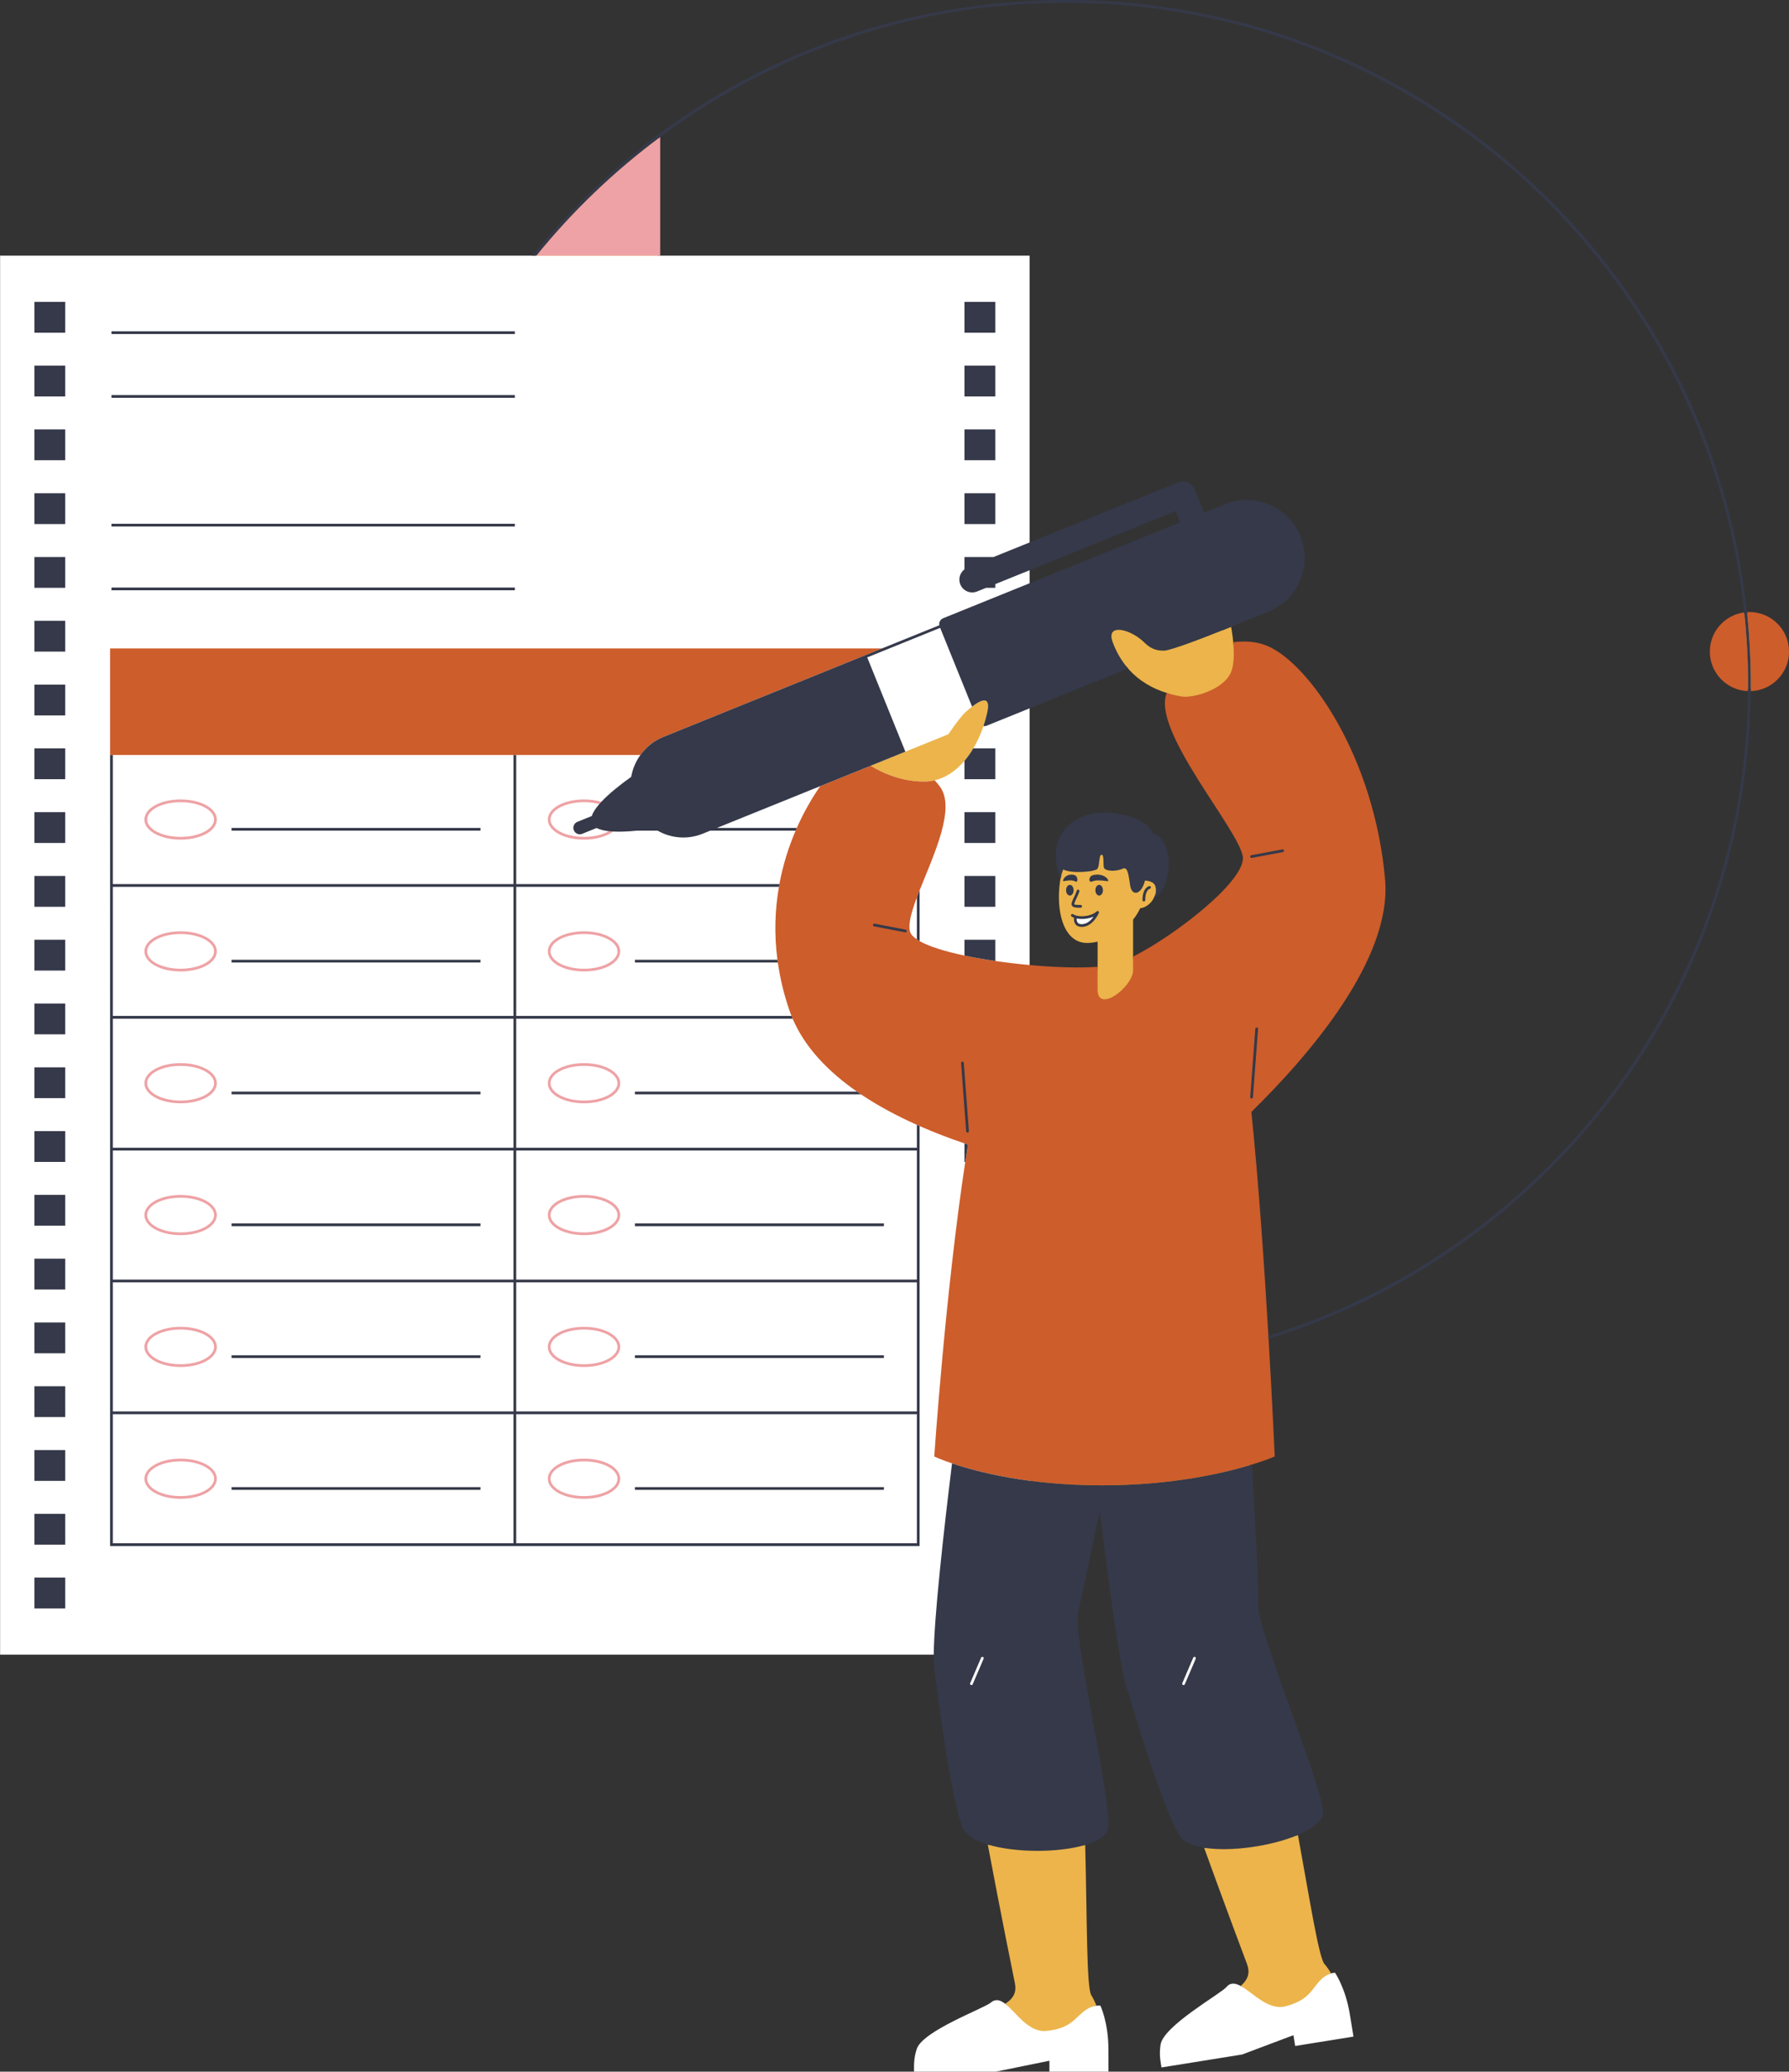
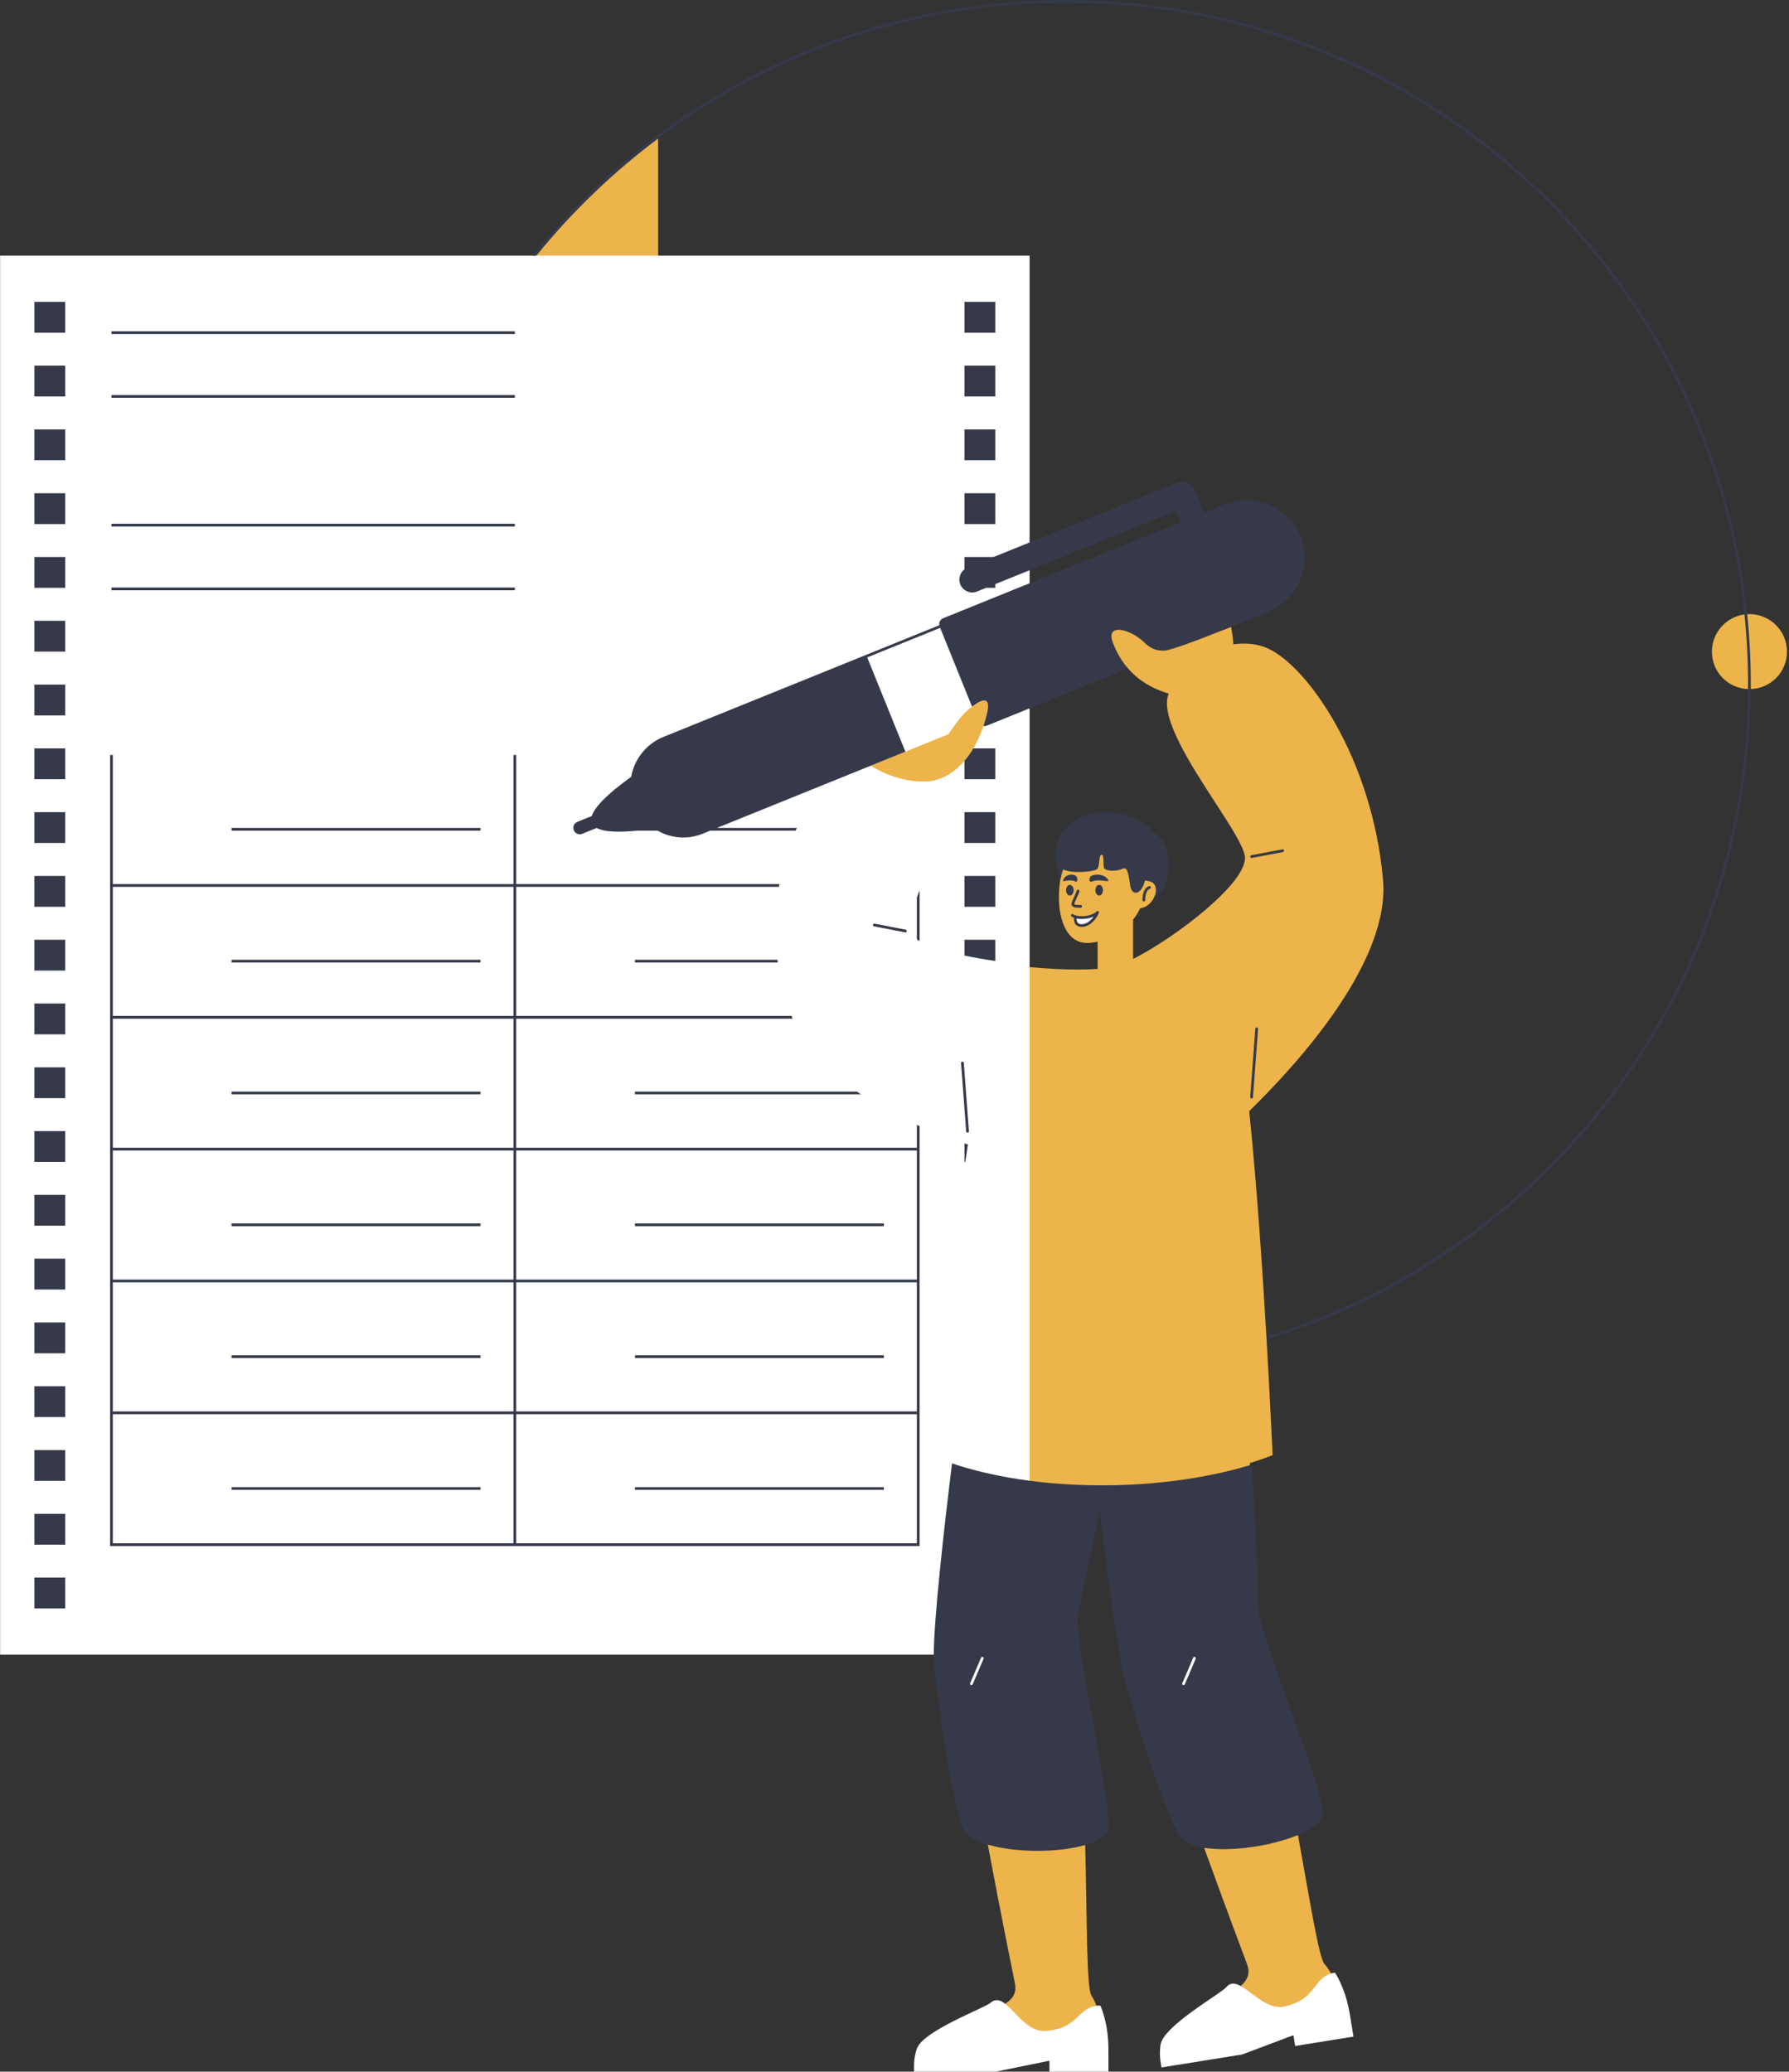
<svg xmlns="http://www.w3.org/2000/svg" fill="#353949" height="500" preserveAspectRatio="xMidYMid meet" version="1" viewBox="702.8 0.0 431.7 500.0" width="431.7" zoomAndPan="magnify">
  <rect x="702.8" y="0.0" width="431.7" height="500.0" fill="#333333" stroke="none" />
  <g id="change1_1">
    <path d="M1134.009,157.268c0,4.912-3.849,8.883-8.762,9.041l-0.297,0.009l-0.328-0.012 c-4.893-0.178-8.725-4.148-8.725-9.039c0-4.524,3.383-8.38,7.868-8.969l0.275-0.036l0.494-0.031c0.139-0.01,0.276-0.02,0.418-0.02 C1129.947,148.212,1134.009,152.274,1134.009,157.268z M1004.418,268.01l-0.172,0.168l0.025,0.24 c1.79,17.269,3.224,38.905,4.111,54.015l0.021,0.345l0.022,0.392c0.852,14.578,1.369,25.937,1.463,28.034 c-0.674,0.277-2.424,0.964-5.114,1.792l-0.375,0.115l0.022,0.391c1.113,19.439,1.638,31.118,1.515,33.772 c-0.15,3.267,3.851,14.409,8.087,26.206c3.562,9.92,7.245,20.178,7.566,23.651c0.163,1.765-1.89,3.642-5.78,5.286l-0.369,0.156 l0.071,0.395c0.006,0.033,0.012,0.065,0.018,0.098c0.157-0.063,0.321-0.124,0.474-0.188c2.92,16.017,5.056,29.602,6.392,31.122 c0.593,0.675,1.124,1.458,1.609,2.289c-0.148,0.043-0.311,0.099-0.482,0.169c0.017,0.029,0.034,0.054,0.051,0.083l0.196,0.338 l0.376-0.11c0.224-0.065,0.412-0.101,0.551-0.12c0.558,0.908,2.493,4.349,3.336,9.593c0.438,2.727,0.664,4.139,0.813,4.883 l-13.096,2.104l-0.436-2.713l-12.904,4.857l-18.921,3.039c-0.26-1.598-0.442-2.776-0.144-4.841 c0.435-3.005,7.64-7.905,11.944-10.834c2.149-1.462,3.386-2.313,3.798-2.804c0.392-0.467,0.804-0.685,1.298-0.685 c0.434,0,0.95,0.168,1.578,0.514l0.313,0.172l0.265-0.241c0.039-0.035,0.068-0.071,0.106-0.106 c-0.149-0.092-0.297-0.184-0.442-0.263c1.874-1.709,2.27-3.261,1.475-5.385c-0.622-1.662-5.126-13.612-10.318-27.98 c0.181,0.029,0.374,0.05,0.56,0.075c-0.029-0.081-0.06-0.164-0.089-0.245l-0.101-0.276l-0.29-0.047 c-2.849-0.463-4.776-1.384-5.573-2.665c-3.736-5.998-10.255-27.354-12.884-36.258l-0.146-0.497 c-1.198-4.023-3.324-18.314-6.15-41.327l-0.985-0.044l-5.216,24.458c-0.682,3.198,1.446,14.848,3.7,27.181 c1.895,10.366,3.853,21.086,3.603,24.564c-0.11,1.551-1.981,2.944-5.266,3.924l-0.367,0.109l0.01,0.383 c0.001,0.041,0.002,0.081,0.003,0.121c0.165-0.045,0.338-0.086,0.497-0.134c0.466,18.194,0.303,34.418,1.48,36.288 c0.479,0.761,0.879,1.618,1.226,2.515c-0.153,0.019-0.322,0.049-0.503,0.091c0.012,0.031,0.024,0.058,0.036,0.089l0.142,0.365 l0.388-0.049c0.192-0.024,0.357-0.032,0.49-0.032c0.025,0,0.05,0,0.072,0.001c0.406,0.983,1.772,4.688,1.772,10 c0,2.074,0.009,3.886,0.014,4.808c0,0.051,0,0.1,0,0.145h-13.251v-2.747l-13.512,2.748h-19.162 c-0.004-1.619,0.003-2.812,0.626-4.803c0.906-2.898,8.797-6.595,13.512-8.803c2.354-1.103,3.711-1.747,4.195-2.167 c0.381-0.329,0.755-0.489,1.145-0.489c0.488,0,1.052,0.254,1.722,0.776l0.282,0.22l0.3-0.196c0.044-0.029,0.078-0.059,0.121-0.088 c-0.132-0.115-0.264-0.228-0.395-0.33c2.123-1.39,2.76-2.86,2.312-5.083c-0.383-1.896-3.377-16.583-6.521-33.355 c0.173,0.052,0.358,0.098,0.536,0.148c-0.015-0.079-0.03-0.16-0.045-0.239l-0.056-0.299l-0.29-0.088 c-3.11-0.944-5.083-2.238-5.707-3.74c-2.714-6.544-5.655-28.691-6.794-37.91l-0.06-0.481c-0.093-0.737-0.134-1.818-0.121-3.213 l0.005-0.505H703.324V62.201h128.186l0.15-0.186c3.753-4.651,7.762-9.115,11.915-13.268c5.686-5.686,11.714-10.904,18.038-15.637 v29.091h89.135v69.46l36.484-14.765c0.314-0.127,0.644-0.191,0.979-0.191c1.069,0,2.019,0.64,2.419,1.631l2.447,6.046l5.508-2.229 c1.616-0.654,3.313-0.986,5.044-0.986c5.535,0,10.451,3.31,12.523,8.431c1.351,3.335,1.318,7.001-0.09,10.323 c-1.408,3.322-4.021,5.895-7.356,7.245l-11.084,4.486l0.187,0.464c0,0,0.001,0,0.001,0c1.256-0.503,2.067-0.836,2.067-0.836 s0.321,1.635,0.51,3.733c0.015,0.162,0.026,0.332,0.039,0.5l0.031-0.004c0.852-0.12,1.7-0.181,2.521-0.181 c2.064,0,3.966,0.374,5.652,1.112c9.765,4.34,25.323,26.726,27.903,55.848C1038.252,231.679,1017.149,255.522,1004.418,268.01z M950.748,141.514l37.491-15.172l-1.468-3.628l-36.023,14.578V141.514z M1003.181,206.584c-0.441-2.57-3.545-7.355-7.14-12.896 c-5.713-8.807-12.823-19.768-11.481-25.472c0.065-0.278,0.142-0.553,0.228-0.825l0.006-0.018c-0.162-0.047-0.321-0.081-0.483-0.132 c-3.258-1.015-6.606-2.799-9.299-5.899c-0.112-0.129-0.214-0.275-0.324-0.408l-23.939,9.688v62.747l0.454,0.042 c4.198,0.384,8.251,0.587,11.72,0.587c1.758,0,3.35-0.053,4.735-0.155c0-0.169,0-0.33,0-0.501c0-1.949,0-4.055,0-6.068 c-0.896,0.207-1.761,0.316-2.555,0.316c-5.646,0-7.588-7.618-6.489-15.001c0.027-0.182,0.069-0.351,0.102-0.527 c0.054-0.28,0.125-0.543,0.195-0.809c-0.04-0.107-0.08-0.213-0.111-0.317c-1.23-4.103-0.883-7.494,1.032-10.079 c2.328-3.141,6.367-4.27,9.118-4.282c5.405,0,10.634,2.11,11.509,4.608l0.085,0.242l0.246,0.072c1.04,0.304,1.969,1.186,2.614,2.481 c1.257,2.523,1.266,6.128,0.024,9.407c-0.399,1.056-1.04,1.939-1.891,2.648c-0.109,0.322-0.258,0.644-0.443,0.953 c-0.693,1.158-1.872,2.111-3.148,2.211c-0.464,1.003-1.049,1.92-1.721,2.75c0,2.661,0,6.163,0,8.931c0,0.193,0,0.374,0,0.559 l0.224-0.113C986.464,226.281,1004.227,212.684,1003.181,206.584z" fill="#ecb44a" />
  </g>
  <g id="change2_1">
    <path d="M970.27,494.548c0,3,0.019,5.452,0.016,5.452h-14.253v-2.635l-12.961,2.636H923.36 c0-1.892-0.061-3.184,0.648-5.452c1.369-4.379,16.285-9.838,17.857-11.198c1.167-1.01,2.302-0.664,3.501,0.27 c2.64,2.056,5.595,6.964,9.9,6.549c6.261-0.604,6.936-3.413,9.776-5.218c0.904-0.575,1.731-0.793,2.331-0.869 c0.593-0.075,0.964-0.01,0.964-0.01S970.27,488.137,970.27,494.548z M1028.526,486.162c-1.017-6.33-3.57-10.036-3.57-10.036 s-0.377-0.005-0.951,0.163c-0.58,0.17-1.362,0.517-2.163,1.227c-2.517,2.233-2.739,5.113-8.824,6.702 c-4.184,1.092-7.88-3.283-10.813-4.895c-1.333-0.732-2.508-0.894-3.5,0.288c-1.336,1.592-15.197,9.348-15.854,13.888 c-0.34,2.352-0.075,3.617,0.225,5.485l19.463-3.127l12.379-4.659l0.418,2.603l14.073-2.261 C1029.409,491.542,1029.001,489.124,1028.526,486.162z M988.064,407.128c0.103,0.047,0.219,0.071,0.336,0.071 c0.332,0,0.631-0.197,0.763-0.504l2.634-6.156c0.089-0.202,0.092-0.427,0.011-0.632c-0.081-0.207-0.238-0.369-0.445-0.459 c-0.408-0.174-0.917,0.03-1.089,0.438l-2.636,6.158C987.457,406.463,987.652,406.951,988.064,407.128z M939.087,399.886 l-2.634,6.156c-0.089,0.202-0.092,0.427-0.011,0.632c0.081,0.207,0.238,0.369,0.439,0.456c0.104,0.046,0.216,0.069,0.332,0.069 c0.334,0,0.633-0.198,0.762-0.504l2.636-6.158c0.18-0.418-0.015-0.905-0.435-1.088C939.765,399.271,939.259,399.477,939.087,399.886 z M963.811,223.299c0.092,0,0.188-0.004,0.29-0.014c1.282-0.121,2.231-1.109,2.802-1.917c0.065-0.092,0.061-0.216-0.012-0.303 c-0.071-0.087-0.192-0.115-0.295-0.069c-1.144,0.518-2.722,0.688-3.934,0.433c-0.074-0.015-0.146,0.002-0.203,0.046 s-0.094,0.111-0.099,0.184c-0.021,0.361,0.018,0.865,0.331,1.222C962.936,223.159,963.313,223.299,963.811,223.299z M928.121,399.355H702.824V61.701h128.447h0.96h29.882h89.135v69.219v6.709v3.143v30.188v61.953v166.442H928.121z M926.145,188.632 c0.753-0.018,1.48-0.133,2.192-0.3c0.342-0.08,0.679-0.177,1.011-0.289c0.004-0.001,0.008-0.003,0.012-0.004 c0.987-0.334,1.929-0.805,2.821-1.394c0.012-0.008,0.024-0.015,0.036-0.022c0.246-0.163,0.486-0.341,0.724-0.522 c0.097-0.074,0.193-0.148,0.288-0.224c0.211-0.169,0.42-0.343,0.625-0.526c0.116-0.104,0.229-0.213,0.343-0.321 c0.462-0.436,0.91-0.898,1.336-1.398c0.775-0.911,1.484-1.924,2.13-3.009c0.98-1.648,1.81-3.464,2.456-5.382 c0.357-1.06,0.66-2.148,0.905-3.253c0.847-3.828-1.025-3.462-3.658-1.437c-0.251,0.193-0.509,0.403-0.771,0.622 c-0.039,0.033-0.078,0.065-0.117,0.098c-0.268,0.227-0.541,0.465-0.818,0.717c-1.571,1.571-4.008,5.228-4.008,5.228l-6.942,2.812 l-11.789,4.776C912.919,184.803,918.738,188.808,926.145,188.632z" fill="#ffffff" />
  </g>
  <g id="change3_1">
-     <path d="M1123.701,147.803c0.606,5.727,0.923,11.539,0.923,17.425c0,0.528-0.015,1.052-0.02,1.578 c-5.114-0.186-9.206-4.379-9.206-9.538C1115.398,152.416,1119.017,148.418,1123.701,147.803z M1124.954,147.712 c-0.199,0-0.393,0.018-0.589,0.03c0.603,5.77,0.918,11.604,0.918,17.486c0,0.528-0.014,1.053-0.019,1.58 c5.133-0.165,9.246-4.367,9.246-9.54C1134.51,151.99,1130.231,147.712,1124.954,147.712z M729.365,156.511v3.718v21.989h0.659 h96.683h0.659h29.973c1.358-1.884,3.234-3.427,5.541-4.361l52.746-21.346H729.365z M1037.031,212.244 c-2.61-29.462-18.132-51.787-28.201-56.262c-2.561-1.12-5.5-1.383-8.443-0.968c0.21,2.344,0.255,5.268-0.51,7.163 c-1.738,4.31-9.253,6.381-11.941,5.927c-1.167-0.197-2.389-0.477-3.626-0.862c-0.089,0.284-0.168,0.57-0.236,0.86 c-2.238,9.51,17.495,32.041,18.614,38.567c0.968,5.644-16.089,18.984-26.463,24.211c0,1.31,0,2.458,0,3.269 c0,4.015-8.568,10.581-8.568,4.683c0-1.417,0-3.359,0-5.49c-4.221,0.317-10.182,0.141-16.409-0.429 c-2.755-0.252-5.554-0.581-8.28-0.979c-2.589-0.378-5.1-0.817-7.436-1.311c-4.593-0.971-8.484-2.15-10.824-3.486 c-0.241-0.137-0.452-0.277-0.659-0.418c-0.901-0.611-1.493-1.251-1.664-1.917c-0.461-1.799,0.366-4.733,1.664-8.195 c0.208-0.555,0.43-1.126,0.659-1.705c3.436-8.703,8.841-19.899,4.842-25.139c-0.377-0.494-0.783-0.971-1.213-1.431 c-0.712,0.167-1.44,0.282-2.192,0.3c-7.407,0.176-13.226-3.829-13.226-3.828l1.316-0.533l-13.502,5.464 c-1.91,2.731-3.904,6.123-5.656,10.087c-0.096,0.218-0.192,0.438-0.287,0.659c-1.637,3.823-3.037,8.148-3.914,12.897 c-0.04,0.217-0.074,0.44-0.112,0.659c-0.932,5.383-1.188,11.29-0.36,17.605c0.029,0.218,0.065,0.44,0.096,0.659 c0.533,3.743,1.434,7.62,2.814,11.617c0.149,0.431,0.308,0.858,0.476,1.28c0.089,0.222,0.186,0.439,0.28,0.659 c3.024,7.082,8.749,12.893,15.519,17.604c0.318,0.221,0.637,0.442,0.96,0.659c4.262,2.861,8.894,5.3,13.499,7.362 c0.22,0.098,0.439,0.198,0.659,0.294c3.709,1.633,7.386,3.02,10.824,4.185c0.284,0.096,0.569,0.193,0.849,0.286 c-0.223,1.377-0.441,2.774-0.656,4.186c-4.81,31.68-7.479,71.095-7.479,71.095s1.464,0.703,4.288,1.662 c6.068,2.06,18.434,5.303,36.178,5.303c16.95,0,29.513-2.959,36.209-5.02c3.576-1.1,5.482-1.945,5.482-1.945 s-0.527-12.106-1.478-28.389c-0.014-0.245-0.029-0.49-0.043-0.736c-0.974-16.59-2.381-37.323-4.113-54.037 C1018.855,254.55,1038.73,231.42,1037.031,212.244z" fill="#cd5d2b" />
-   </g>
+     </g>
  <g id="change4_1">
-     <path d="M862.113,33.06v28.641h-29.882C840.951,50.954,850.993,41.322,862.113,33.06z M755.123,197.798 c0,2.719-3.837,4.848-8.736,4.848c-4.898,0-8.735-2.129-8.735-4.848s3.837-4.848,8.735-4.848 C751.285,192.95,755.123,195.08,755.123,197.798z M754.464,197.798c0-2.31-3.623-4.189-8.077-4.189 c-4.453,0-8.076,1.879-8.076,4.189s3.623,4.189,8.076,4.189S754.464,200.108,754.464,197.798z M755.123,229.618 c0,2.718-3.837,4.848-8.736,4.848c-4.898,0-8.735-2.13-8.735-4.848c0-2.719,3.837-4.848,8.735-4.848 C751.285,224.77,755.123,226.9,755.123,229.618z M754.464,229.618c0-2.31-3.623-4.189-8.077-4.189c-4.453,0-8.076,1.879-8.076,4.189 s3.623,4.189,8.076,4.189S754.464,231.928,754.464,229.618z M755.123,261.437c0,2.718-3.837,4.848-8.736,4.848 c-4.898,0-8.735-2.129-8.735-4.848s3.837-4.848,8.735-4.848C751.285,256.589,755.123,258.719,755.123,261.437z M754.464,261.437 c0-2.309-3.623-4.189-8.077-4.189c-4.453,0-8.076,1.879-8.076,4.189s3.623,4.189,8.076,4.189S754.464,263.747,754.464,261.437z M755.123,293.257c0,2.718-3.837,4.848-8.736,4.848c-4.898,0-8.735-2.129-8.735-4.848s3.837-4.848,8.735-4.848 C751.285,288.409,755.123,290.539,755.123,293.257z M754.464,293.257c0-2.31-3.623-4.189-8.077-4.189 c-4.453,0-8.076,1.879-8.076,4.189s3.623,4.189,8.076,4.189S754.464,295.567,754.464,293.257z M755.123,325.076 c0,2.719-3.837,4.848-8.736,4.848c-4.898,0-8.735-2.13-8.735-4.848c0-2.718,3.837-4.848,8.735-4.848 C751.285,320.228,755.123,322.357,755.123,325.076z M754.464,325.077c0-2.31-3.623-4.189-8.077-4.189 c-4.453,0-8.076,1.879-8.076,4.189s3.623,4.189,8.076,4.189S754.464,327.387,754.464,325.077z M755.123,356.896 c0,2.719-3.837,4.848-8.736,4.848c-4.898,0-8.735-2.13-8.735-4.848c0-2.718,3.837-4.848,8.735-4.848 C751.285,352.048,755.123,354.177,755.123,356.896z M754.464,356.896c0-2.31-3.623-4.189-8.077-4.189 c-4.453,0-8.076,1.879-8.076,4.189s3.623,4.189,8.076,4.189S754.464,359.206,754.464,356.896z M843.729,193.609 c1.326,0,2.575,0.17,3.681,0.465c0.158-0.183,0.323-0.366,0.496-0.552c-1.234-0.365-2.654-0.572-4.177-0.572 c-4.898,0-8.735,2.129-8.735,4.848s3.837,4.848,8.735,4.848c2.923,0,5.46-0.762,7.038-1.951c-0.37-0.019-0.724-0.049-1.066-0.087 c-1.479,0.845-3.604,1.379-5.972,1.379c-4.453,0-8.076-1.879-8.076-4.189S839.276,193.609,843.729,193.609z M852.464,229.618 c0,2.718-3.837,4.848-8.735,4.848s-8.735-2.13-8.735-4.848c0-2.719,3.837-4.848,8.735-4.848S852.464,226.9,852.464,229.618z M851.805,229.618c0-2.31-3.623-4.189-8.076-4.189s-8.076,1.879-8.076,4.189s3.623,4.189,8.076,4.189 S851.805,231.928,851.805,229.618z M852.464,261.437c0,2.718-3.837,4.848-8.735,4.848s-8.735-2.129-8.735-4.848 s3.837-4.848,8.735-4.848S852.464,258.719,852.464,261.437z M851.805,261.437c0-2.309-3.623-4.189-8.076-4.189 s-8.076,1.879-8.076,4.189s3.623,4.189,8.076,4.189S851.805,263.747,851.805,261.437z M852.464,293.257 c0,2.718-3.837,4.848-8.735,4.848s-8.735-2.129-8.735-4.848s3.837-4.848,8.735-4.848S852.464,290.539,852.464,293.257z M851.805,293.257c0-2.31-3.623-4.189-8.076-4.189s-8.076,1.879-8.076,4.189s3.623,4.189,8.076,4.189 S851.805,295.567,851.805,293.257z M852.464,325.076c0,2.719-3.837,4.848-8.735,4.848s-8.735-2.13-8.735-4.848 c0-2.718,3.837-4.848,8.735-4.848S852.464,322.357,852.464,325.076z M851.805,325.077c0-2.31-3.623-4.189-8.076-4.189 s-8.076,1.879-8.076,4.189s3.623,4.189,8.076,4.189S851.805,327.387,851.805,325.077z M852.464,356.896 c0,2.719-3.837,4.848-8.735,4.848s-8.735-2.13-8.735-4.848c0-2.718,3.837-4.848,8.735-4.848S852.464,354.177,852.464,356.896z M851.805,356.896c0-2.31-3.623-4.189-8.076-4.189s-8.076,1.879-8.076,4.189s3.623,4.189,8.076,4.189 S851.805,359.206,851.805,356.896z" fill="#eea2a5" />
-   </g>
+     </g>
  <g id="change5_1">
    <path d="M1125.283,165.228c0,0.528-0.014,1.053-0.019,1.58c-0.406,43.543-17.541,84.419-48.375,115.254 c-19.317,19.317-42.578,33.255-67.964,41.077c-0.014-0.245-0.029-0.49-0.043-0.736c66.499-20.701,115.031-82.535,115.722-155.597 c0.005-0.527,0.02-1.051,0.02-1.578c0-5.885-0.317-11.697-0.923-17.425C1114.97,65.221,1044.913,0.659,960.055,0.659 c-36.661,0-70.557,12.054-97.942,32.401c-11.12,8.262-21.161,17.894-29.882,28.641h-0.96c3.721-4.611,7.701-9.058,11.95-13.307 C874.429,17.187,915.921,0,960.055,0c44.134,0,85.626,17.187,116.834,48.394c27.048,27.048,43.554,61.824,47.476,99.348 C1124.968,153.512,1125.283,159.346,1125.283,165.228z M711.105,80.291h7.436v-7.436h-7.436V80.291z M711.105,95.686h7.436V88.25 h-7.436V95.686z M711.105,111.082h7.436v-7.436h-7.436V111.082z M711.105,126.477h7.436v-7.436h-7.436V126.477z M711.105,141.873 h7.436v-7.436h-7.436V141.873z M711.105,157.268h7.436v-7.436h-7.436V157.268z M711.105,172.664h7.436v-7.436h-7.436V172.664z M711.105,188.059h7.436v-7.436h-7.436V188.059z M711.105,203.455h7.436v-7.436h-7.436V203.455z M711.105,218.85h7.436v-7.436 h-7.436V218.85z M711.105,234.246h7.436v-7.436h-7.436V234.246z M711.105,249.642h7.436v-7.436h-7.436V249.642z M711.105,265.037 h7.436v-7.436h-7.436V265.037z M711.105,280.433h7.436v-7.436h-7.436V280.433z M711.105,295.828h7.436v-7.436h-7.436V295.828z M711.105,311.224h7.436v-7.436h-7.436V311.224z M711.105,326.619h7.436v-7.436h-7.436V326.619z M711.105,342.015h7.436v-7.436 h-7.436V342.015z M711.105,357.41h7.436v-7.436h-7.436V357.41z M711.105,372.806h7.436v-7.436h-7.436V372.806z M711.105,388.201 h7.436v-7.436h-7.436V388.201z M942.968,72.855h-7.436v7.436h7.436V72.855z M935.532,95.686h7.436V88.25h-7.436V95.686z M935.532,111.082h7.436v-7.436h-7.436V111.082z M935.532,126.477h7.436v-7.436h-7.436V126.477z M942.968,180.623h-5.306 c-0.645,1.085-1.354,2.098-2.13,3.009v4.427h7.436V180.623z M942.968,196.019h-7.436v7.436h7.436V196.019z M942.968,211.414h-7.436 v7.436h7.436V211.414z M942.968,226.81h-7.436v3.813c2.336,0.494,4.847,0.934,7.436,1.311V226.81z M935.532,280.433h0.193 c0.214-1.412,0.433-2.809,0.656-4.186c-0.281-0.093-0.565-0.19-0.849-0.286V280.433z M924.049,226.72 c0.207,0.141,0.418,0.281,0.659,0.418v-12.235c-0.229,0.579-0.451,1.151-0.659,1.705V226.72z M924.049,271.482 c0.22,0.098,0.439,0.198,0.659,0.294v101.359h-0.33h-97.342h-97.342h-0.329V182.218h0.659v31.16h96.683v-31.16h0.659v31.16h63.511 c-0.04,0.217-0.074,0.44-0.112,0.659h-63.399v31.161h66.425c0.089,0.222,0.186,0.439,0.28,0.659h-66.706v31.161h96.683V271.482z M826.707,341.316h-96.683v31.16h96.683V341.316z M826.707,309.496h-96.683v31.161h96.683V309.496z M826.707,277.677h-96.683v31.16 h96.683V277.677z M826.707,245.857h-96.683v31.161h96.683V245.857z M826.707,214.037h-96.683v31.161h96.683V214.037z M924.049,341.316h-96.683v31.16h96.683V341.316z M924.049,309.496h-96.683v31.161h96.683V309.496z M924.049,277.677h-96.683v31.16 h96.683V277.677z M818.749,200.481v-0.659h-60.078v0.659H818.749z M818.749,231.642h-60.078v0.659h60.078V231.642z M818.749,263.461 h-60.078v0.659h60.078V263.461z M818.749,295.281h-60.078v0.659h60.078V295.281z M818.749,327.1h-60.078v0.659h60.078V327.1z M818.749,358.92h-60.078v0.659h60.078V358.92z M856.013,232.301h34.488c-0.031-0.219-0.067-0.441-0.096-0.659h-34.392V232.301z M856.013,264.12h54.537c-0.323-0.217-0.642-0.438-0.96-0.659h-53.578V264.12z M916.091,295.281h-60.078v0.659h60.078V295.281z M916.091,327.1h-60.078v0.659h60.078V327.1z M916.091,358.92h-60.078v0.659h60.078V358.92z M827.036,79.961h-97.342v0.659h97.342 V79.961z M827.036,95.356h-97.342v0.659h97.342V95.356z M827.036,126.409h-97.342v0.659h97.342V126.409z M827.036,141.805h-97.342 v0.659h97.342V141.805z M1022.088,437.085c0.202,2.184-2.32,4.202-6.084,5.793c-6.331,2.675-16.187,4.129-22.642,3.08 c-2.81-0.456-4.977-1.383-5.918-2.894c-4.387-7.044-12.424-34.658-13.085-36.877c-1.477-4.96-4.016-23.894-6.167-41.409 c-2.378,11.154-4.661,21.857-5.215,24.458c-1.258,5.899,7.848,44.208,7.312,51.677c-0.139,1.935-2.362,3.394-5.622,4.367 c-6.409,1.913-16.841,1.927-23.51-0.097c-3.029-0.919-5.288-2.253-6.023-4.027c-3.179-7.666-6.599-36.222-6.888-38.52 c-0.099-0.788-0.138-1.901-0.125-3.281c0.083-9.024,2.37-29.528,4.413-46.165c6.068,2.06,18.434,5.303,36.178,5.303 c16.95,0,29.513-2.959,36.209-5.02c0.802,13.992,1.669,30.477,1.515,33.824C1006.158,393.322,1021.398,429.629,1022.088,437.085z M939.979,399.908c-0.165-0.071-0.361,0.006-0.432,0.174l-2.636,6.159c-0.072,0.166,0.006,0.36,0.173,0.432 c0.042,0.018,0.087,0.026,0.13,0.026c0.128,0,0.249-0.075,0.302-0.2l2.636-6.159C940.224,400.174,940.146,399.98,939.979,399.908z M991.166,399.908c-0.167-0.071-0.362,0.006-0.433,0.174l-2.636,6.159c-0.072,0.166,0.006,0.36,0.173,0.432 c0.042,0.018,0.087,0.026,0.13,0.026c0.128,0,0.249-0.075,0.303-0.2l2.636-6.159C991.411,400.174,991.333,399.98,991.166,399.908z M968.948,214.856c0-0.714-0.407-1.292-0.909-1.292s-0.909,0.578-0.909,1.292c0,0.714,0.407,1.292,0.909,1.292 S968.948,215.57,968.948,214.856z M960.964,216.148c0.502,0,0.909-0.578,0.909-1.292c0-0.714-0.407-1.292-0.909-1.292 s-0.909,0.578-0.909,1.292C960.055,215.57,960.462,216.148,960.964,216.148z M970.253,212.537c-0.505-1.346-2.587-1.753-3.901-1.247 c-0.891,0.344-0.875,1.816-0.078,1.48C968.039,212.027,970.425,212.997,970.253,212.537z M962.272,211.29 c-0.998-0.506-2.58-0.099-2.964,1.247c-0.131,0.46,1.683-0.51,3.023,0.233C962.937,213.106,962.949,211.634,962.272,211.29z M963.264,215.149c0.054-0.174-0.043-0.359-0.217-0.413c-0.176-0.056-0.359,0.044-0.413,0.217c-0.144,0.464-0.386,0.981-0.621,1.482 c-0.258,0.549-0.502,1.069-0.614,1.509c-0.088,0.344,0.017,0.574,0.121,0.706c0.299,0.381,0.94,0.422,1.56,0.422 c0.087,0,0.174-0.001,0.26-0.001l0.225-0.001c0.182,0,0.329-0.147,0.329-0.33c0-0.183-0.147-0.33-0.329-0.33l-0.231,0.001 c-0.403,0.004-1.154,0.012-1.295-0.168c-0.022-0.029-0.013-0.09-0.001-0.136c0.097-0.38,0.328-0.872,0.572-1.393 C962.854,216.194,963.107,215.655,963.264,215.149z M961.965,221.491c-0.216-0.081-0.412-0.178-0.582-0.29 c-0.152-0.1-0.194-0.304-0.094-0.456c0.1-0.151,0.305-0.194,0.457-0.093c0.175,0.115,0.388,0.21,0.629,0.285 c0.011,0.001,0.022,0.003,0.032,0.006c0.024,0.005,0.046,0.014,0.067,0.023c1.46,0.407,3.821,0.093,4.963-1 c0.113-0.108,0.286-0.122,0.415-0.033c0.129,0.089,0.177,0.256,0.117,0.4c-0.054,0.127-1.343,3.125-3.829,3.361 c-0.114,0.009-0.223,0.015-0.329,0.015c-0.624,0-1.103-0.188-1.429-0.561C961.929,222.629,961.924,221.898,961.965,221.491z M962.88,222.716c0.233,0.265,0.635,0.374,1.198,0.32c1.178-0.111,2.068-1.028,2.621-1.812c-1.257,0.568-2.855,0.708-4.088,0.45 C962.593,221.978,962.622,222.422,962.88,222.716z M978.492,217.235c0,0.183,0.148,0.33,0.33,0.33s0.329-0.147,0.329-0.329 c0-2.428,1.073-2.725,1.106-2.733c0.176-0.035,0.292-0.205,0.26-0.382c-0.032-0.178-0.201-0.297-0.383-0.266 C980.067,213.867,978.492,214.186,978.492,217.235z M983.896,213.564c2.21-5.84,0.349-11.575-2.966-12.545 c-0.969-2.765-6.525-4.968-11.983-4.943c-5.302,0.023-13.939,3.954-10.628,15.004c0.105,0.349,0.242,0.673,0.396,0.983 c0.154-0.801,0.373-1.546,0.654-2.233c1.863,1.089,7.841,0.607,8.288-0.197c0.549-0.989,0.282-3.232,0.941-3.342 c0.769-0.11,0.26,2.903,0.699,3.342c0.878,0.769,3.176,0.612,4.494,0s1.428,2.589,1.757,4.237c0.439,2.417,2.597,2.187,3.515-1.208 c0.013-0.05,0.021-0.097,0.034-0.147c2.013,0.19,2.637,0.88,2.637,2.439c0,0.656-0.245,1.374-0.64,2.034 C982.313,216.215,983.309,215.114,983.896,213.564z M862.88,177.857c-2.307,0.934-4.183,2.477-5.541,4.361 c-1.131,1.568-1.893,3.373-2.229,5.277c-2.732,1.958-5.374,4.069-7.204,6.027c-0.174,0.186-0.338,0.369-0.496,0.552 c-0.891,1.028-1.533,2.004-1.809,2.879l-3.477,1.407c-0.797,0.322-1.18,1.227-0.858,2.024c0.322,0.796,1.228,1.18,2.024,0.858 l3.477-1.407c0.733,0.397,1.742,0.642,2.934,0.773c0.341,0.038,0.696,0.067,1.066,0.087c1.694,0.088,3.667-0.006,5.735-0.214h4.99 c3.196,1.829,7.165,2.236,10.846,0.746l1.843-0.746h20.61c0.095-0.221,0.19-0.441,0.287-0.659h-19.269l24.924-10.087l13.502-5.464 l7.041-2.852l-0.002-0.004l-9.208-22.753l17.605-7.125l7.694,19.013c2.633-2.024,4.504-2.39,3.657,1.438 c-0.245,1.105-0.548,2.193-0.905,3.253c0.258,0.034,0.526,0.011,0.785-0.094l10.346-4.187l23.763-9.617 c-1.482-1.706-2.77-3.798-3.724-6.401c-1.628-4.44,3.897-3.298,7.352-0.157c1.571,1.571,2.802,2.256,5.001,2.256 c1.672,0,10.184-3.328,14.17-4.924l11.084-4.486c7.153-2.894,10.617-11.067,7.722-18.219c-2.894-7.152-11.067-10.616-18.219-7.721 l-5.044,2.041l-2.259-5.583c-0.644-1.592-2.456-2.361-4.049-1.716l-35.797,14.487l-8.691,3.517h-7.025v2.976 c-1.085,0.829-1.539,2.3-1.002,3.627c0.644,1.591,2.455,2.36,4.048,1.716l2.182-0.883h2.208v-0.894l8.28-3.351l35.247-14.264 l1.093,2.701l-36.34,14.707l-20.843,8.435c-0.692,0.28-1.071,1-0.948,1.706l-13.832,5.598L862.88,177.857z M1005.721,248.29 l-1.231,16.479c-0.014,0.181,0.122,0.339,0.304,0.353c0.009,0.001,0.017,0.001,0.025,0.001c0.171,0,0.315-0.132,0.328-0.305 l1.231-16.479c0.014-0.181-0.123-0.339-0.304-0.353C1005.895,247.968,1005.734,248.109,1005.721,248.29z M936.602,273.008 l-1.231-16.479c-0.013-0.181-0.168-0.318-0.353-0.304c-0.181,0.013-0.318,0.172-0.304,0.353l1.231,16.479 c0.013,0.173,0.157,0.305,0.328,0.305c0.008,0,0.016,0,0.025-0.001C936.479,273.348,936.616,273.189,936.602,273.008z M913.843,222.927c-0.179-0.031-0.352,0.082-0.386,0.261c-0.034,0.178,0.082,0.351,0.261,0.386l7.497,1.452 c0.021,0.004,0.042,0.006,0.063,0.006c0.155,0,0.293-0.109,0.323-0.267c0.034-0.178-0.082-0.351-0.261-0.386L913.843,222.927z M1012.644,205.263c-0.034-0.178-0.203-0.296-0.385-0.263l-7.505,1.409c-0.179,0.034-0.297,0.206-0.263,0.385 c0.029,0.159,0.168,0.269,0.323,0.269c0.02,0,0.04-0.002,0.062-0.006l7.505-1.409 C1012.56,205.614,1012.678,205.442,1012.644,205.263z" />
  </g>
</svg>